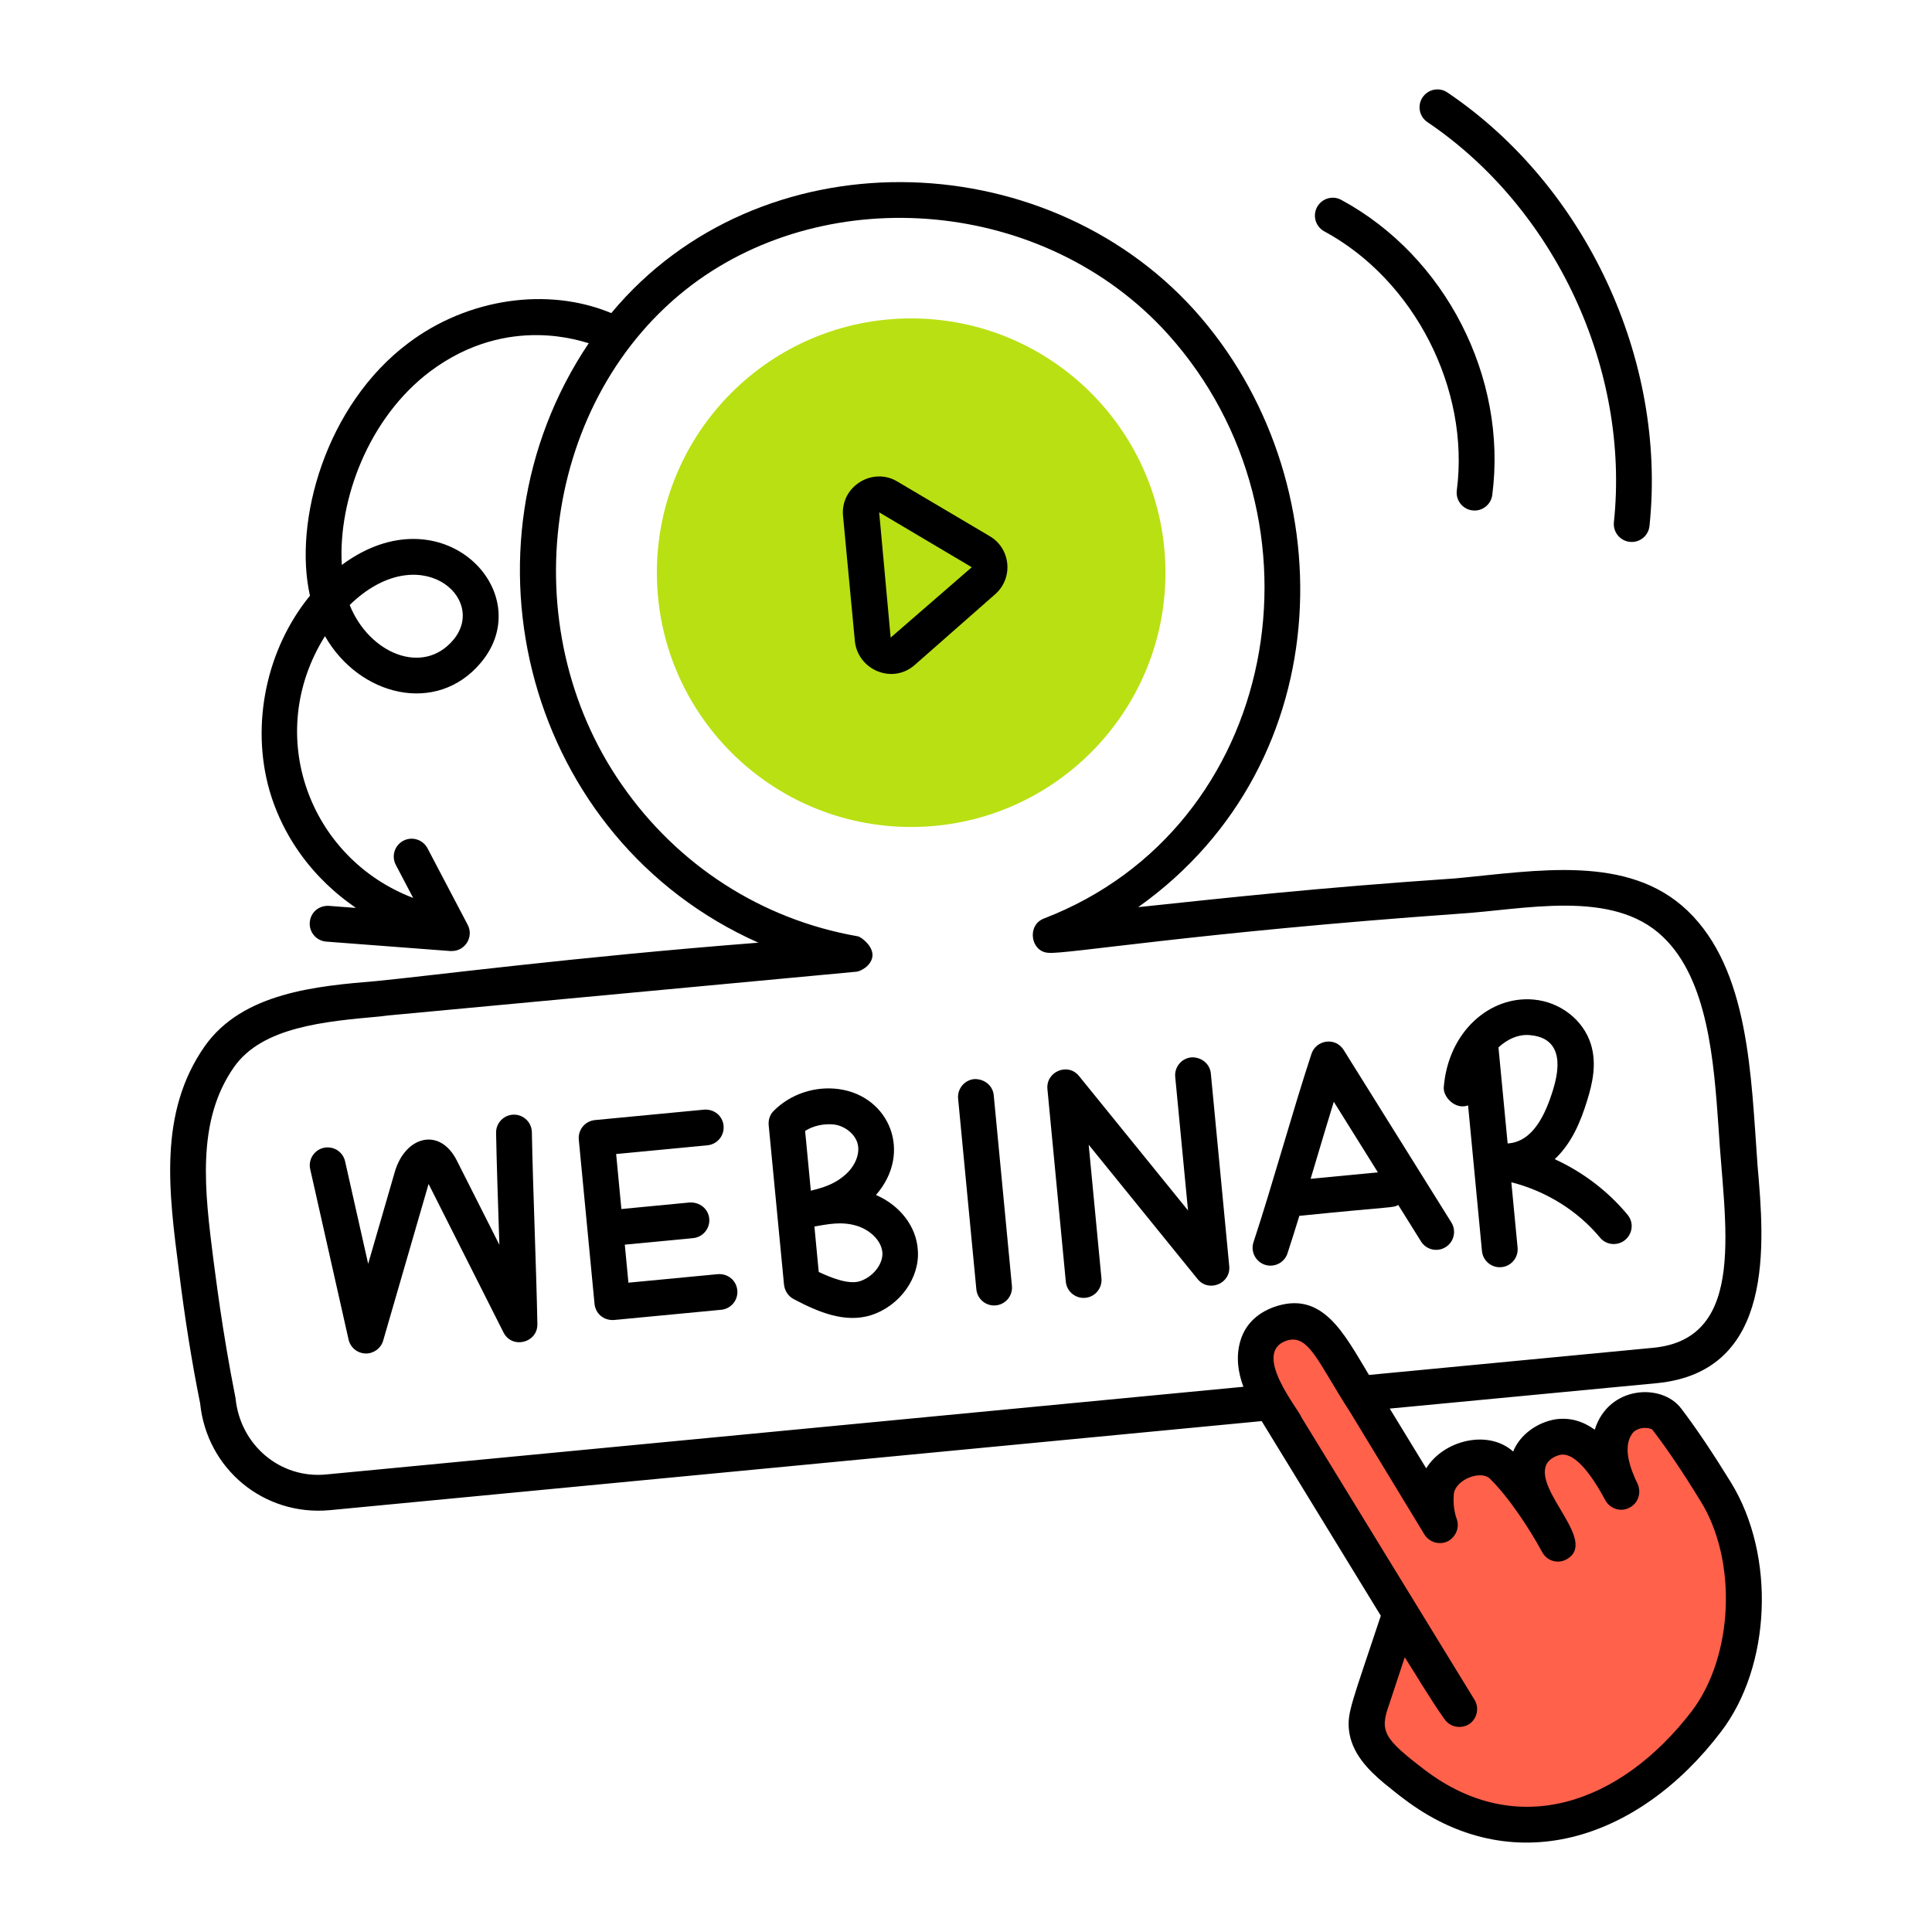
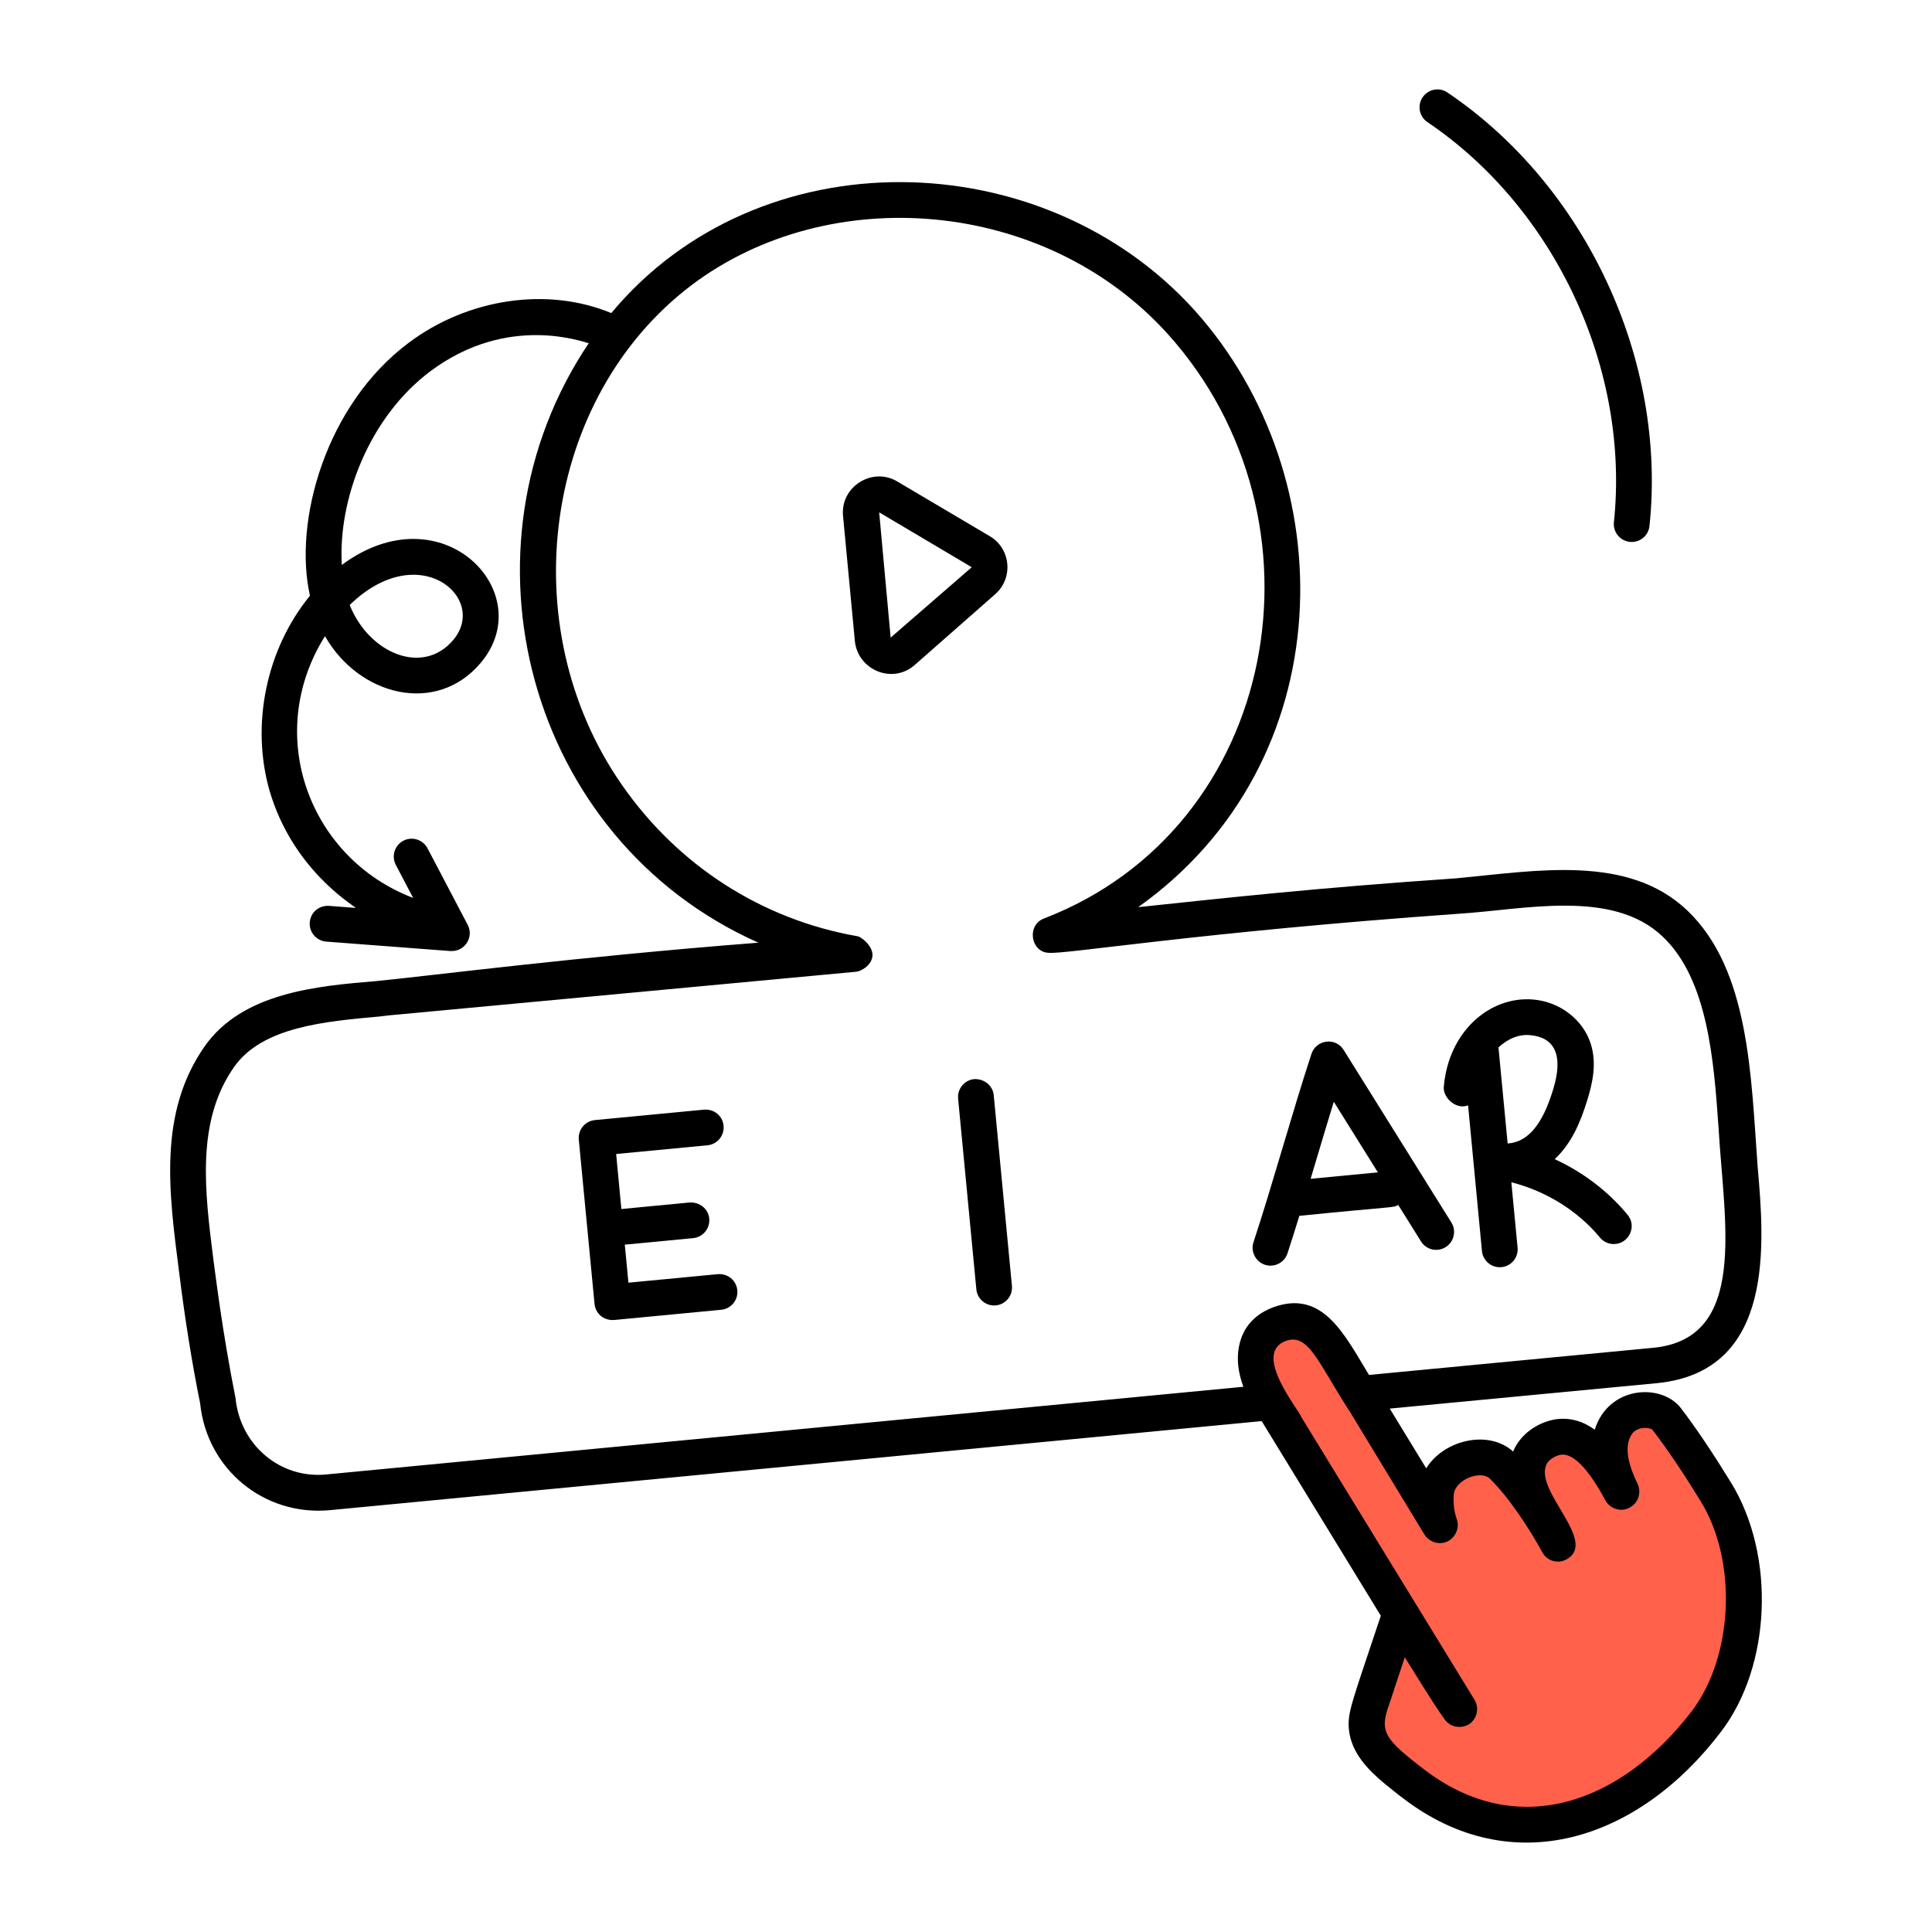
<svg xmlns="http://www.w3.org/2000/svg" width="48" height="48" viewBox="0 0 48 48" fill="none">
-   <path d="M22.637 20.546C26.126 20.546 28.955 17.717 28.955 14.229C28.955 10.739 26.126 7.911 22.637 7.911C19.148 7.911 16.32 10.739 16.32 14.229C16.32 17.717 19.148 20.546 22.637 20.546Z" fill="#B9E013" />
  <path d="M42.632 37.067C42.208 36.381 41.789 35.756 41.408 35.255C41.139 34.904 40.437 34.98 40.172 35.381C39.842 35.882 40.025 36.527 40.283 37.064C39.934 36.421 39.396 35.605 38.711 35.706C38.069 35.801 37.687 36.433 38.142 37.298C38.327 37.65 38.556 37.982 38.705 38.351C38.359 37.711 37.81 36.895 37.333 36.422C36.841 35.934 35.742 36.339 35.679 37.089C35.656 37.362 35.681 37.638 35.774 37.89L33.346 33.915C32.992 33.336 32.595 32.601 31.784 32.9C30.957 33.205 31.145 34.143 31.52 34.739L36.253 42.46C35.733 41.718 35.29 40.902 34.77 40.159C34.545 40.837 34.32 41.514 34.094 42.191C33.857 42.904 33.855 43.279 34.673 43.962C34.822 44.086 34.974 44.208 35.129 44.326C37.6 46.215 40.459 45.312 42.408 42.755C43.55 41.257 43.621 38.669 42.632 37.067Z" fill="#FF614B" />
  <path d="M22.732 16.516L24.723 14.765C25.188 14.358 25.11 13.618 24.581 13.316L22.297 11.965C21.677 11.589 20.868 12.092 20.946 12.827L21.239 15.929C21.314 16.648 22.178 17.012 22.732 16.516ZM24.137 14.089V14.098L22.128 15.841L21.843 12.729L24.137 14.089Z" fill="black" />
-   <path d="M13.214 28.13C13.21 27.887 13.011 27.693 12.77 27.693C12.767 27.693 12.764 27.693 12.761 27.693C12.516 27.698 12.321 27.901 12.325 28.145C12.339 28.889 12.372 29.892 12.407 30.927L11.347 28.828C10.926 27.998 10.067 28.224 9.808 29.118L9.147 31.399L8.574 28.854C8.52 28.614 8.284 28.465 8.043 28.517C7.804 28.572 7.653 28.809 7.707 29.048L8.66 33.28C8.704 33.478 8.877 33.621 9.08 33.627H9.093C9.291 33.627 9.465 33.497 9.52 33.306L10.648 29.415L12.509 33.104C12.723 33.526 13.36 33.364 13.351 32.895C13.326 31.542 13.239 29.495 13.214 28.13Z" fill="black" />
  <path d="M24.204 26.81C23.96 26.834 23.781 27.051 23.804 27.296L24.257 32.032C24.279 32.262 24.472 32.434 24.699 32.434C24.965 32.434 25.166 32.204 25.141 31.947L24.689 27.21C24.666 26.966 24.448 26.799 24.204 26.81Z" fill="black" />
  <path d="M17.834 31.656L15.613 31.868L15.523 30.923L17.221 30.761C17.465 30.737 17.644 30.52 17.621 30.276C17.598 30.032 17.385 29.865 17.137 29.875L15.438 30.038L15.308 28.671L17.577 28.454C17.821 28.431 18 28.214 17.977 27.969C17.954 27.725 17.745 27.55 17.492 27.569L14.78 27.828C14.536 27.852 14.357 28.069 14.38 28.314L14.771 32.395C14.792 32.619 14.981 32.812 15.255 32.795L17.918 32.541C18.163 32.518 18.342 32.301 18.318 32.056C18.295 31.812 18.084 31.637 17.834 31.656Z" fill="black" />
-   <path d="M21.763 29.689C22.678 28.643 22.105 27.232 20.839 27.058C20.243 26.978 19.639 27.183 19.23 27.592C19.132 27.68 19.088 27.814 19.097 27.947L19.479 31.92C19.497 32.072 19.585 32.205 19.719 32.276C20.327 32.598 20.991 32.878 21.639 32.676C22.359 32.445 22.857 31.743 22.803 31.058C22.768 30.472 22.359 29.947 21.763 29.689ZM20.145 29.583L20.003 28.098C20.208 27.965 20.474 27.912 20.723 27.938C20.999 27.974 21.257 28.187 21.31 28.427C21.372 28.685 21.23 29.005 20.963 29.218C20.65 29.485 20.237 29.552 20.145 29.583ZM21.363 31.832C21.079 31.92 20.643 31.743 20.341 31.601L20.234 30.472C20.562 30.417 20.902 30.339 21.283 30.454C21.585 30.543 21.896 30.8 21.923 31.12C21.941 31.405 21.692 31.725 21.363 31.832Z" fill="black" />
-   <path d="M29.599 26.27C29.354 26.293 29.175 26.51 29.198 26.755L29.516 30.073L26.81 26.736C26.534 26.39 25.982 26.624 26.023 27.058L26.48 31.844C26.502 32.074 26.696 32.246 26.922 32.246C27.189 32.246 27.39 32.017 27.365 31.759L27.048 28.441L29.753 31.777C30.028 32.118 30.582 31.893 30.54 31.455L30.083 26.67C30.06 26.426 29.843 26.258 29.599 26.27Z" fill="black" />
  <path d="M31.565 31.445C31.752 31.445 31.926 31.327 31.987 31.139C32.087 30.839 32.184 30.523 32.282 30.207C34.692 29.964 34.597 30.014 34.739 29.937L35.304 30.842C35.434 31.052 35.709 31.115 35.917 30.984C36.125 30.855 36.188 30.58 36.059 30.372L33.383 26.086C33.178 25.758 32.698 25.834 32.583 26.183C32.094 27.672 31.626 29.396 31.143 30.861C31.048 31.149 31.264 31.445 31.565 31.445ZM33.138 27.373L34.233 29.127L32.562 29.287C32.871 28.25 33.011 27.785 33.138 27.373Z" fill="black" />
  <path d="M36.474 27.463L36.819 31.082C36.841 31.312 37.035 31.484 37.261 31.484C37.528 31.484 37.729 31.254 37.704 30.997L37.549 29.373C38.396 29.588 39.189 30.069 39.752 30.748C39.839 30.854 39.966 30.908 40.094 30.908C40.462 30.908 40.68 30.475 40.436 30.18C39.949 29.592 39.321 29.117 38.626 28.799C39.044 28.409 39.268 27.879 39.435 27.334C39.565 26.916 39.676 26.425 39.524 25.94C39.335 25.338 38.764 24.894 38.103 24.834C37.019 24.735 35.981 25.627 35.87 27.012C35.85 27.257 36.162 27.581 36.474 27.463ZM38.586 27.072C38.4 27.678 38.09 28.37 37.457 28.409L37.229 26.023C37.454 25.811 37.743 25.686 38.024 25.719C38.586 25.77 38.866 26.169 38.586 27.072Z" fill="black" />
  <path d="M43.008 36.836C42.554 36.098 42.137 35.476 41.763 34.987C41.282 34.359 39.964 34.424 39.621 35.52C39.337 35.316 39.017 35.209 38.643 35.263C38.19 35.34 37.762 35.643 37.594 36.063C36.97 35.503 35.86 35.785 35.434 36.48L34.528 34.996L41.159 34.365C44.119 34.08 43.834 30.88 43.666 28.96C43.503 26.726 43.463 24.093 41.923 22.623C40.447 21.216 38.182 21.634 36.163 21.823C32.693 22.06 30.476 22.306 28.278 22.538C33.358 18.927 33.409 11.857 29.675 7.705C25.901 3.528 18.848 3.376 15.187 7.779C15.187 7.779 15.186 7.778 15.185 7.778C13.603 7.12 11.621 7.414 10.155 8.516C8.087 10.06 7.285 12.96 7.701 14.8C6.617 16.125 6.226 18 6.697 19.645C7.268 21.594 8.751 22.471 8.84 22.557L8.173 22.506C7.918 22.492 7.715 22.671 7.696 22.916C7.677 23.161 7.861 23.375 8.105 23.394C11.612 23.658 11.131 23.628 11.226 23.628C11.56 23.628 11.775 23.273 11.62 22.977L10.621 21.075C10.506 20.858 10.238 20.774 10.021 20.888C9.803 21.002 9.72 21.271 9.834 21.488L10.265 22.309C7.685 21.326 6.536 18.258 8.074 15.805C8.924 17.295 10.844 17.773 11.941 16.471C13.414 14.735 10.992 12.181 8.492 14.036C8.397 12.415 9.162 10.374 10.688 9.227C12.642 7.765 14.539 8.52 14.628 8.526C11.198 13.625 13.088 20.859 18.842 23.421C18.832 23.421 18.823 23.422 18.812 23.423C14.258 23.779 10.674 24.246 9.354 24.374C7.87 24.498 6.03 24.658 5.088 25.991C3.923 27.653 4.197 29.633 4.448 31.591C4.59 32.738 4.768 33.858 4.972 34.863C5.138 36.5 6.558 37.669 8.19 37.52L31.346 35.307L34.306 40.143C33.59 42.298 33.47 42.544 33.514 42.978C33.577 43.556 33.994 43.974 34.386 44.303C34.546 44.427 34.697 44.56 34.857 44.676C37.563 46.75 40.703 45.73 42.759 43.023C44 41.401 44.123 38.655 43.008 36.836ZM11.266 15.894C10.509 16.801 9.168 16.233 8.688 15.031C10.405 13.36 12.133 14.852 11.266 15.894ZM8.11 36.632C6.972 36.747 5.968 35.911 5.852 34.738C5.509 33.007 5.353 31.652 5.301 31.289C5.088 29.6 4.866 27.858 5.817 26.507C6.519 25.512 8.066 25.378 9.434 25.254C10.645 25.137 5.049 25.654 21.266 24.143C21.355 24.143 21.632 24.014 21.673 23.776C21.717 23.521 21.401 23.278 21.311 23.262C18.928 22.846 16.845 21.507 15.447 19.494C12.707 15.555 13.5 9.873 17.179 7.086C20.607 4.499 25.961 4.919 29.015 8.3C33.169 12.919 31.803 20.564 25.934 22.821C25.503 22.988 25.608 23.652 26.048 23.672C26.451 23.717 29.738 23.165 36.225 22.703C37.855 22.604 40.057 22.073 41.31 23.271C42.439 24.338 42.581 26.383 42.697 28.018C42.831 30.363 43.444 33.255 41.079 33.485L34.012 34.16C33.389 33.13 32.855 32.033 31.63 32.48C31.23 32.632 30.954 32.898 30.83 33.272C30.688 33.698 30.768 34.125 30.892 34.454L8.11 36.632ZM42.03 42.516C40.257 44.821 37.697 45.721 35.399 43.974C34.374 43.19 34.268 43.019 34.519 42.329L34.901 41.174C35.121 41.516 35.544 42.231 35.888 42.712C36.03 42.916 36.297 42.96 36.501 42.836C36.697 42.703 36.759 42.436 36.634 42.231L32.332 35.209C32.273 35.022 31.104 33.635 31.941 33.316C32.513 33.107 32.74 33.849 33.55 35.094L35.39 38.125C35.514 38.32 35.763 38.392 35.968 38.294C36.172 38.187 36.27 37.947 36.19 37.734C36.128 37.556 36.101 37.352 36.119 37.129C36.15 36.759 36.794 36.515 37.017 36.738C37.479 37.191 38.003 37.983 38.314 38.56C38.43 38.774 38.679 38.854 38.892 38.756C39.762 38.321 38.078 37.032 38.43 36.365C38.492 36.258 38.634 36.169 38.777 36.143C38.99 36.107 39.354 36.285 39.888 37.28C40.003 37.485 40.27 37.574 40.483 37.458C40.697 37.352 40.785 37.094 40.688 36.871C40.507 36.501 40.309 35.965 40.546 35.627C40.599 35.538 40.732 35.476 40.866 35.476C40.972 35.476 41.034 35.503 41.052 35.52C41.417 35.992 41.817 36.587 42.252 37.298C43.168 38.774 43.07 41.147 42.03 42.516Z" fill="black" />
-   <path d="M32.902 5.748C35.138 6.957 36.522 9.663 36.194 12.183C36.16 12.446 36.363 12.684 36.635 12.684C36.855 12.684 37.046 12.521 37.075 12.297C37.455 9.38 35.913 6.366 33.325 4.967C33.109 4.848 32.839 4.93 32.722 5.145C32.606 5.362 32.686 5.631 32.902 5.748Z" fill="black" />
  <path d="M40.097 12.973C40.069 13.236 40.275 13.465 40.54 13.465C40.765 13.465 40.957 13.296 40.981 13.067C41.416 8.944 39.398 4.616 35.961 2.298C35.758 2.159 35.482 2.214 35.344 2.418C35.207 2.621 35.261 2.897 35.464 3.034C38.636 5.174 40.498 9.169 40.097 12.973Z" fill="black" />
</svg>